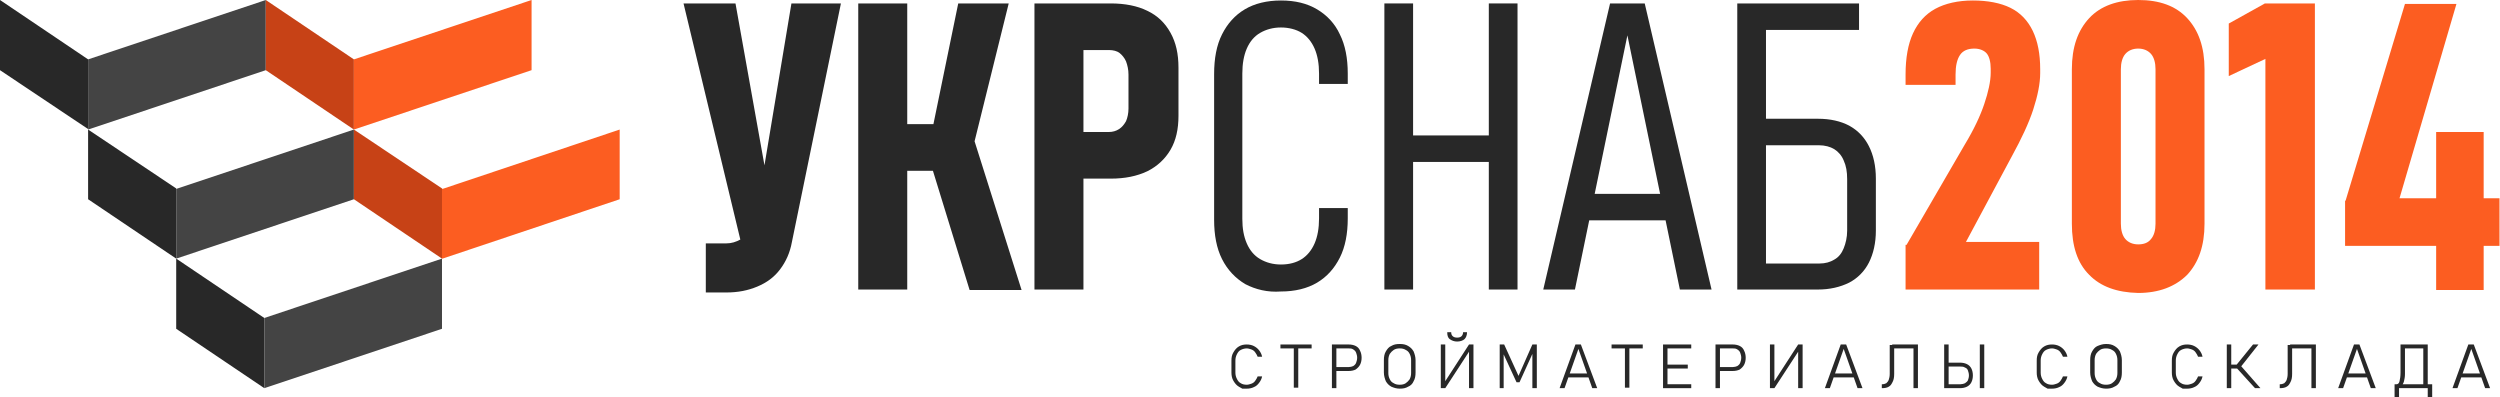
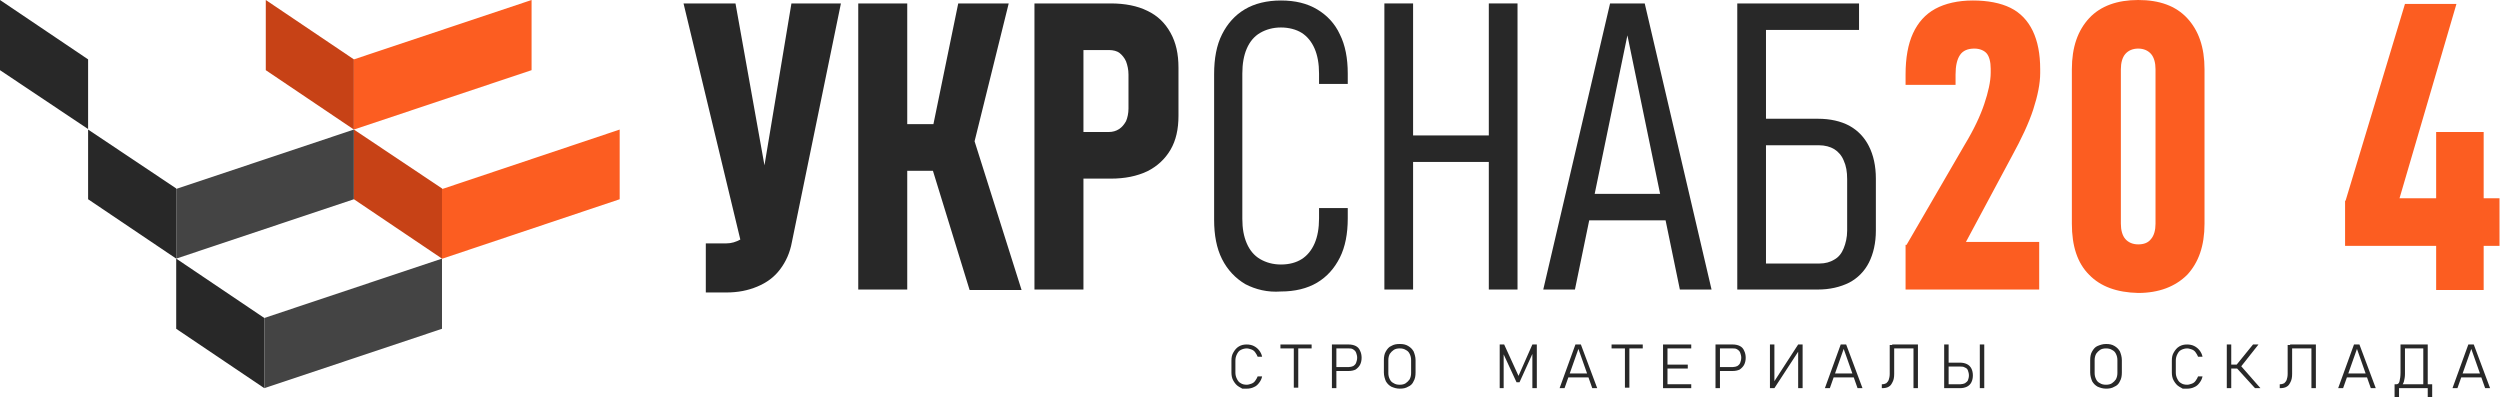
<svg xmlns="http://www.w3.org/2000/svg" width="233" height="37" viewBox="0 0 233 37" fill="none">
  <g clip-path="url(#clip0)">
    <path d="M63.705 0.32H68.548L72.1 20.169L69.194 23.142L63.705 0.32ZM73.807 22.548C73.623 23.554 73.254 24.377 72.7 25.109C72.147 25.841 71.455 26.344 70.578 26.71C69.702 27.076 68.779 27.259 67.672 27.259H65.781V22.685H67.672C68.179 22.685 68.595 22.548 69.01 22.319C69.379 22.09 69.702 21.724 69.978 21.313C70.255 20.855 70.394 20.352 70.532 19.712L73.761 0.32H78.374L73.807 22.548Z" fill="#282828" />
    <path d="M79.989 0.32H84.555V26.984H79.989V0.32ZM82.018 11.571H89.122V15.916H82.018V11.571ZM86.723 15.184L90.644 12.577L95.211 27.03H90.368L86.723 15.184ZM86.816 12.44L89.307 0.32H94.012L90.229 15.596L86.816 12.44Z" fill="#282828" />
    <path d="M96.411 0.32H100.977V26.984H96.411V0.32ZM98.579 12.303H103.33C103.699 12.303 104.022 12.211 104.299 12.029C104.576 11.846 104.76 11.617 104.945 11.297C105.083 10.977 105.175 10.565 105.175 10.108V6.952C105.175 6.495 105.083 6.083 104.945 5.717C104.806 5.397 104.576 5.123 104.345 4.94C104.114 4.757 103.745 4.665 103.376 4.665H98.625V0.32H103.515C104.852 0.32 106.006 0.549 106.928 1.006C107.897 1.464 108.589 2.15 109.096 3.064C109.604 3.979 109.834 5.031 109.834 6.312V10.794C109.834 12.029 109.604 13.081 109.096 13.95C108.589 14.819 107.851 15.505 106.928 15.962C105.959 16.419 104.852 16.648 103.515 16.648H98.625V12.303H98.579Z" fill="#282828" />
    <path d="M116.062 26.481C115.139 25.932 114.401 25.155 113.894 24.148C113.386 23.142 113.156 21.907 113.156 20.49V6.906C113.156 5.443 113.386 4.208 113.894 3.202C114.401 2.195 115.093 1.418 116.016 0.869C116.938 0.32 118.091 0.046 119.383 0.046C120.721 0.046 121.828 0.32 122.751 0.869C123.673 1.418 124.411 2.195 124.873 3.202C125.38 4.208 125.611 5.443 125.611 6.86V7.821H122.935V6.86C122.935 5.946 122.797 5.168 122.52 4.528C122.243 3.888 121.828 3.385 121.321 3.064C120.813 2.744 120.121 2.561 119.383 2.561C118.645 2.561 117.999 2.744 117.446 3.064C116.892 3.385 116.477 3.888 116.2 4.528C115.923 5.168 115.785 5.946 115.785 6.86V20.398C115.785 21.313 115.923 22.045 116.2 22.685C116.477 23.325 116.892 23.828 117.446 24.148C117.999 24.469 118.645 24.652 119.383 24.652C120.167 24.652 120.813 24.469 121.321 24.148C121.828 23.828 122.243 23.325 122.52 22.685C122.797 22.045 122.935 21.267 122.935 20.352V19.392H125.611V20.352C125.611 21.77 125.38 23.005 124.873 24.011C124.365 25.017 123.673 25.795 122.751 26.344C121.828 26.893 120.675 27.167 119.383 27.167C118.138 27.259 117.031 26.984 116.062 26.481Z" fill="#282828" />
    <path d="M129.024 0.32H131.7V26.984H129.024V0.32ZM131.377 12.623H139.634V15.093H131.377V12.623ZM138.757 0.32H141.433V26.984H138.757V0.32Z" fill="#282828" />
    <path d="M150.059 0.32H153.288L159.516 26.984H156.563L151.674 3.293L146.784 26.984H143.832L150.059 0.32ZM147.291 18.066H156.425V20.535H147.291V18.066Z" fill="#282828" />
    <path d="M161.914 0.32H164.59V26.984H161.914V0.32ZM163.852 24.56H169.572C170.126 24.56 170.587 24.423 170.956 24.194C171.371 23.966 171.648 23.6 171.832 23.142C172.017 22.685 172.155 22.136 172.155 21.496V16.694C172.155 16.008 172.063 15.459 171.832 14.956C171.648 14.498 171.325 14.132 170.956 13.904C170.587 13.675 170.079 13.538 169.526 13.538H163.806V11.068H169.434C170.587 11.068 171.556 11.297 172.34 11.708C173.17 12.166 173.77 12.806 174.185 13.629C174.6 14.453 174.831 15.459 174.831 16.648V21.496C174.831 22.639 174.6 23.645 174.185 24.469C173.77 25.292 173.124 25.932 172.34 26.344C171.509 26.755 170.541 26.984 169.434 26.984H163.806V24.56H163.852ZM164.267 0.32H173.262V2.79H164.267V0.32Z" fill="#282828" />
    <path d="M177.691 22.822L183.134 13.446C183.964 12.074 184.564 10.794 184.933 9.696C185.302 8.598 185.533 7.592 185.533 6.769V6.403C185.533 5.763 185.394 5.26 185.164 4.985C184.933 4.711 184.518 4.528 184.011 4.528C183.411 4.528 182.95 4.711 182.673 5.123C182.396 5.534 182.258 6.129 182.258 6.952V7.912H177.599V6.952C177.599 5.397 177.829 4.116 178.29 3.11C178.752 2.104 179.444 1.326 180.366 0.823C181.289 0.32 182.488 0.046 183.872 0.046C185.256 0.046 186.455 0.275 187.378 0.732C188.301 1.189 188.993 1.921 189.454 2.881C189.915 3.842 190.146 5.031 190.146 6.449V6.815C190.146 7.775 189.915 8.919 189.5 10.199C189.085 11.48 188.393 12.943 187.516 14.544L183.226 22.548H190.053V26.984H177.599V22.822H177.691Z" fill="#FC5D21" />
    <path d="M194.713 25.612C193.605 24.514 193.098 22.913 193.098 20.855V6.449C193.098 4.391 193.652 2.836 194.713 1.692C195.774 0.549 197.342 0 199.279 0C201.263 0 202.785 0.549 203.846 1.692C204.907 2.836 205.461 4.391 205.461 6.449V20.855C205.461 22.913 204.907 24.468 203.846 25.612C202.739 26.709 201.217 27.304 199.279 27.304C197.296 27.258 195.774 26.709 194.713 25.612ZM200.479 22.273C200.756 21.953 200.894 21.45 200.894 20.855V6.449C200.894 5.854 200.756 5.351 200.479 5.031C200.202 4.711 199.787 4.528 199.279 4.528C198.772 4.528 198.357 4.711 198.08 5.031C197.803 5.351 197.665 5.854 197.665 6.449V20.855C197.665 21.45 197.803 21.953 198.08 22.273C198.357 22.593 198.772 22.776 199.279 22.776C199.787 22.776 200.202 22.639 200.479 22.273Z" fill="#FC5D21" />
-     <path d="M215.702 26.984H211.135V5.488L207.721 7.089V2.195L211.089 0.32H215.748V26.984H215.702Z" fill="#FC5D21" />
    <path d="M218.608 18.706L224.143 0.366H228.941L223.636 18.477H232.954V22.913H218.561V18.706H218.608ZM227.049 12.303H231.478V27.029H227.049V12.303Z" fill="#FC5D21" />
    <path d="M115.785 36.223C115.785 36.223 115.693 36.177 115.462 36.04C115.231 35.903 115.093 35.72 114.955 35.491C114.816 35.262 114.77 34.988 114.77 34.713V33.616C114.77 33.296 114.816 33.067 114.955 32.838C115.093 32.609 115.231 32.427 115.462 32.289C115.693 32.152 115.923 32.106 116.2 32.106C116.431 32.106 116.661 32.152 116.846 32.244C117.03 32.335 117.215 32.472 117.353 32.655C117.492 32.838 117.584 33.021 117.63 33.25H117.215C117.169 33.113 117.077 32.975 116.984 32.838C116.892 32.701 116.754 32.609 116.615 32.564C116.477 32.518 116.339 32.472 116.2 32.472C116.016 32.472 115.831 32.518 115.647 32.609C115.462 32.701 115.37 32.838 115.278 33.021C115.185 33.204 115.139 33.387 115.139 33.616V34.713C115.139 34.942 115.185 35.125 115.278 35.308C115.37 35.491 115.462 35.628 115.647 35.72C115.785 35.811 115.97 35.857 116.2 35.857C116.339 35.857 116.477 35.811 116.615 35.765C116.754 35.72 116.892 35.628 116.984 35.491C117.077 35.354 117.169 35.217 117.215 35.079H117.63C117.584 35.308 117.492 35.491 117.353 35.674C117.215 35.857 117.077 35.994 116.846 36.085C116.661 36.177 116.431 36.223 116.2 36.223C115.923 36.223 115.785 36.223 115.785 36.223Z" fill="#282828" />
    <path d="M119.337 32.106H122.243V32.472H119.337V32.106ZM120.582 32.244H120.998V36.131H120.582V32.244Z" fill="#282828" />
    <path d="M124.134 32.106H124.55V36.177H124.134V32.106ZM124.411 34.21H125.703C125.841 34.21 126.026 34.164 126.118 34.119C126.256 34.027 126.349 33.936 126.395 33.799C126.441 33.661 126.487 33.524 126.487 33.341C126.487 33.158 126.441 33.021 126.395 32.884C126.349 32.747 126.256 32.655 126.118 32.564C125.98 32.472 125.841 32.472 125.703 32.472H124.411V32.106H125.703C125.933 32.106 126.164 32.152 126.349 32.244C126.533 32.335 126.672 32.472 126.764 32.701C126.856 32.884 126.902 33.113 126.902 33.341C126.902 33.57 126.856 33.799 126.764 33.982C126.672 34.164 126.533 34.302 126.349 34.439C126.164 34.53 125.933 34.576 125.703 34.576H124.411V34.21Z" fill="#282828" />
    <path d="M129.67 36.039C129.439 35.902 129.301 35.765 129.163 35.536C129.07 35.308 128.978 35.033 128.978 34.713V33.57C128.978 33.25 129.024 32.975 129.163 32.747C129.301 32.518 129.439 32.335 129.67 32.243C129.901 32.106 130.131 32.06 130.454 32.06C130.777 32.06 131.008 32.106 131.238 32.243C131.469 32.381 131.607 32.518 131.746 32.747C131.838 32.975 131.93 33.25 131.93 33.57V34.713C131.93 35.033 131.884 35.308 131.746 35.536C131.654 35.765 131.469 35.948 131.238 36.039C131.008 36.177 130.777 36.222 130.454 36.222C130.131 36.222 129.901 36.131 129.67 36.039ZM131.008 35.719C131.146 35.628 131.284 35.491 131.377 35.353C131.469 35.171 131.515 34.988 131.515 34.759V33.57C131.515 33.341 131.469 33.158 131.377 32.975C131.284 32.792 131.192 32.701 131.008 32.609C130.869 32.518 130.685 32.472 130.454 32.472C130.224 32.472 130.039 32.518 129.901 32.609C129.762 32.701 129.624 32.838 129.532 32.975C129.439 33.158 129.393 33.341 129.393 33.57V34.759C129.393 34.988 129.439 35.171 129.532 35.353C129.624 35.536 129.716 35.628 129.901 35.719C130.039 35.811 130.224 35.857 130.454 35.857C130.685 35.857 130.869 35.811 131.008 35.719Z" fill="#282828" />
-     <path d="M136.912 36.177V32.609L137.143 32.426L134.698 36.177H134.283V32.106H134.698V35.674L134.514 35.811L136.912 32.106H137.327V36.177H136.912ZM136.728 30.963C136.728 31.237 136.635 31.466 136.497 31.603C136.359 31.74 136.082 31.832 135.805 31.832C135.528 31.832 135.298 31.74 135.113 31.603C134.929 31.466 134.883 31.237 134.883 30.963H135.252C135.252 31.146 135.298 31.237 135.39 31.329C135.482 31.42 135.621 31.466 135.805 31.466C135.99 31.466 136.128 31.42 136.22 31.329C136.313 31.237 136.359 31.1 136.359 30.963H136.728Z" fill="#282828" />
    <path d="M142.817 32.106H143.232V36.177H142.817V32.701L142.863 32.884L141.618 35.628H141.341L140.095 32.93L140.141 32.701V36.177H139.772V32.106H140.188L141.525 35.033L142.817 32.106Z" fill="#282828" />
    <path d="M146.83 32.106H147.338L148.86 36.177H148.399L147.107 32.518L145.815 36.177H145.354L146.83 32.106ZM146 34.805H148.168V35.171H146V34.805Z" fill="#282828" />
    <path d="M150.198 32.106H153.104V32.472H150.198V32.106ZM151.443 32.244H151.858V36.131H151.443V32.244Z" fill="#282828" />
    <path d="M154.995 32.106H155.41V36.177H154.995V32.106ZM155.272 32.106H157.624V32.472H155.272V32.106ZM155.272 33.982H157.301V34.347H155.272V33.982ZM155.272 35.811H157.624V36.177H155.272V35.811Z" fill="#282828" />
    <path d="M159.885 32.106H160.3V36.177H159.885V32.106ZM160.208 34.21H161.499C161.638 34.21 161.822 34.164 161.914 34.119C162.053 34.027 162.145 33.936 162.191 33.799C162.237 33.661 162.284 33.524 162.284 33.341C162.284 33.158 162.237 33.021 162.191 32.884C162.145 32.747 162.053 32.655 161.914 32.564C161.776 32.472 161.638 32.472 161.499 32.472H160.208V32.106H161.499C161.73 32.106 161.961 32.152 162.145 32.244C162.33 32.335 162.468 32.472 162.56 32.701C162.653 32.884 162.699 33.113 162.699 33.341C162.699 33.57 162.653 33.799 162.56 33.982C162.468 34.164 162.33 34.302 162.145 34.439C161.961 34.53 161.73 34.576 161.499 34.576H160.208V34.21Z" fill="#282828" />
    <path d="M167.588 36.177V32.609L167.819 32.427L165.374 36.177H164.959V32.106H165.374V35.674L165.19 35.811L167.588 32.106H168.004V36.177H167.588Z" fill="#282828" />
    <path d="M171.555 32.106H172.063L173.585 36.177H173.124L171.832 32.518L170.541 36.177H170.079L171.555 32.106ZM170.725 34.805H172.893V35.171H170.725V34.805Z" fill="#282828" />
    <path d="M175.43 35.811C175.569 35.811 175.707 35.765 175.799 35.719C175.892 35.628 175.984 35.537 176.03 35.399C176.076 35.262 176.122 35.079 176.122 34.851V32.152H176.538V34.851C176.538 35.171 176.491 35.399 176.399 35.582C176.307 35.765 176.215 35.948 176.03 36.04C175.892 36.131 175.661 36.177 175.43 36.177H175.384V35.811H175.43ZM176.353 32.106H178.567V32.472H176.353V32.106ZM178.337 32.106H178.752V36.177H178.337V32.106Z" fill="#282828" />
    <path d="M181.197 32.106H181.612V36.177H181.197V32.106ZM181.52 35.811H182.719C182.857 35.811 183.042 35.765 183.134 35.719C183.272 35.628 183.365 35.537 183.411 35.445C183.457 35.308 183.503 35.171 183.503 34.988C183.503 34.805 183.457 34.668 183.411 34.53C183.365 34.393 183.272 34.302 183.134 34.256C182.996 34.164 182.857 34.164 182.719 34.164H181.52V33.799H182.673C182.903 33.799 183.134 33.844 183.319 33.936C183.503 34.027 183.641 34.164 183.734 34.347C183.826 34.53 183.872 34.759 183.872 34.988C183.872 35.217 183.826 35.445 183.734 35.628C183.641 35.811 183.503 35.948 183.319 36.04C183.134 36.131 182.903 36.177 182.673 36.177H181.52V35.811ZM184.933 36.177H184.518V32.106H184.933V36.177Z" fill="#282828" />
-     <path d="M190.838 36.223C190.838 36.223 190.745 36.177 190.515 36.04C190.284 35.903 190.146 35.72 190.007 35.491C189.869 35.262 189.823 34.988 189.823 34.713V33.616C189.823 33.296 189.869 33.067 190.007 32.838C190.146 32.609 190.284 32.427 190.515 32.289C190.745 32.152 190.976 32.106 191.253 32.106C191.483 32.106 191.714 32.152 191.899 32.244C192.083 32.335 192.268 32.472 192.406 32.655C192.544 32.838 192.637 33.021 192.683 33.25H192.268C192.222 33.113 192.129 32.975 192.037 32.838C191.945 32.701 191.806 32.609 191.668 32.564C191.53 32.518 191.391 32.472 191.253 32.472C191.068 32.472 190.884 32.518 190.699 32.609C190.515 32.701 190.423 32.838 190.33 33.021C190.238 33.204 190.192 33.387 190.192 33.616V34.713C190.192 34.942 190.238 35.125 190.33 35.308C190.423 35.491 190.515 35.628 190.699 35.72C190.838 35.811 191.022 35.857 191.253 35.857C191.391 35.857 191.53 35.811 191.668 35.765C191.806 35.72 191.945 35.628 192.037 35.491C192.129 35.354 192.222 35.217 192.268 35.079H192.683C192.637 35.308 192.544 35.491 192.406 35.674C192.268 35.857 192.129 35.994 191.899 36.085C191.714 36.177 191.483 36.223 191.253 36.223C190.976 36.223 190.838 36.223 190.838 36.223Z" fill="#282828" />
    <path d="M195.497 36.039C195.266 35.902 195.128 35.765 194.989 35.536C194.897 35.308 194.805 35.033 194.805 34.713V33.57C194.805 33.25 194.851 32.975 194.989 32.747C195.128 32.518 195.266 32.335 195.497 32.243C195.727 32.152 195.958 32.06 196.281 32.06C196.604 32.06 196.834 32.106 197.065 32.243C197.296 32.381 197.434 32.518 197.573 32.747C197.665 32.975 197.757 33.25 197.757 33.57V34.713C197.757 35.033 197.711 35.308 197.573 35.536C197.48 35.765 197.296 35.948 197.065 36.039C196.834 36.177 196.604 36.222 196.281 36.222C195.958 36.222 195.727 36.131 195.497 36.039ZM196.834 35.719C196.973 35.628 197.111 35.491 197.204 35.353C197.296 35.171 197.342 34.988 197.342 34.759V33.57C197.342 33.341 197.296 33.158 197.204 32.975C197.111 32.792 197.019 32.701 196.834 32.609C196.696 32.518 196.512 32.472 196.281 32.472C196.05 32.472 195.866 32.518 195.727 32.609C195.589 32.701 195.451 32.838 195.358 32.975C195.266 33.158 195.22 33.341 195.22 33.57V34.759C195.22 34.988 195.266 35.171 195.358 35.353C195.451 35.536 195.543 35.628 195.727 35.719C195.866 35.811 196.05 35.857 196.281 35.857C196.512 35.857 196.696 35.811 196.834 35.719Z" fill="#282828" />
    <path d="M203.431 36.223C203.431 36.223 203.339 36.177 203.108 36.04C202.877 35.903 202.739 35.72 202.601 35.491C202.462 35.262 202.416 34.988 202.416 34.713V33.616C202.416 33.296 202.462 33.067 202.601 32.838C202.739 32.609 202.877 32.427 203.108 32.289C203.339 32.152 203.569 32.106 203.846 32.106C204.077 32.106 204.307 32.152 204.492 32.244C204.676 32.335 204.861 32.472 204.999 32.655C205.138 32.838 205.23 33.021 205.276 33.25H204.861C204.815 33.113 204.723 32.975 204.63 32.838C204.538 32.701 204.4 32.609 204.261 32.564C204.123 32.518 203.985 32.472 203.846 32.472C203.662 32.472 203.477 32.518 203.293 32.609C203.108 32.701 203.016 32.838 202.924 33.021C202.831 33.204 202.785 33.387 202.785 33.616V34.713C202.785 34.942 202.831 35.125 202.924 35.308C203.016 35.491 203.108 35.628 203.293 35.72C203.431 35.811 203.615 35.857 203.846 35.857C203.985 35.857 204.123 35.811 204.261 35.765C204.4 35.72 204.538 35.628 204.63 35.491C204.723 35.354 204.815 35.217 204.861 35.079H205.276C205.23 35.308 205.138 35.491 204.999 35.674C204.861 35.857 204.723 35.994 204.492 36.085C204.307 36.177 204.077 36.223 203.846 36.223C203.569 36.223 203.431 36.223 203.431 36.223Z" fill="#282828" />
    <path d="M207.537 32.106H207.952V36.177H207.537V32.106ZM207.813 33.982H208.874V34.347H207.813V33.982ZM208.459 33.982L209.981 32.106H210.489L208.828 34.21L208.459 33.982ZM208.459 34.302L208.828 34.073L210.673 36.177H210.166L208.459 34.302Z" fill="#282828" />
    <path d="M212.519 35.811C212.657 35.811 212.795 35.765 212.888 35.719C212.98 35.628 213.072 35.537 213.118 35.399C213.164 35.262 213.21 35.079 213.21 34.851V32.152H213.626V34.851C213.626 35.171 213.579 35.399 213.487 35.582C213.395 35.765 213.303 35.948 213.118 36.04C212.98 36.131 212.749 36.177 212.519 36.177H212.472V35.811H212.519ZM213.441 32.106H215.655V32.472H213.441V32.106ZM215.425 32.106H215.84V36.177H215.425V32.106Z" fill="#282828" />
    <path d="M219.392 32.106H219.899L221.421 36.177H220.96L219.669 32.518L218.377 36.177H217.916L219.392 32.106ZM218.608 34.805H220.776V35.171H218.608V34.805Z" fill="#282828" />
    <path d="M223.174 35.811H226.45V36.177H223.174V35.811ZM223.174 35.811H223.59V37.046H223.174V35.811ZM223.221 35.811H223.359C223.497 35.811 223.59 35.719 223.636 35.537C223.682 35.354 223.728 35.079 223.728 34.713V32.106H224.143V34.851C224.143 35.125 224.097 35.354 224.051 35.537C224.005 35.719 223.912 35.857 223.82 35.948C223.728 36.04 223.59 36.085 223.451 36.085H223.221V35.811ZM224.097 32.106H226.034V32.472H224.097V32.106ZM225.85 32.106H226.265V36.177H225.85V32.106ZM226.265 35.811H226.68V37.046H226.265V35.811Z" fill="#282828" />
    <path d="M230.048 32.106H230.555L232.077 36.177H231.616L230.324 32.518L229.033 36.177H228.572L230.048 32.106ZM229.217 34.805H231.385V35.171H229.217V34.805Z" fill="#282828" />
    <path d="M8.211 5.534L0 0V6.54L8.211 12.028V5.534Z" fill="#282828" />
-     <path d="M8.211 5.534V12.028V12.074L24.771 6.54V0L8.211 5.534Z" fill="#444444" />
    <path d="M16.422 17.562L8.211 12.074V18.569L16.422 24.103V17.562Z" fill="#282828" />
    <path d="M16.422 17.608V17.562V24.103L32.983 18.569V12.074L16.422 17.608Z" fill="#444444" />
    <path d="M41.194 17.562L32.983 12.074V18.569L41.194 24.103V17.562Z" fill="#C74216" />
    <path d="M41.24 17.608L41.194 17.562V24.103H41.24L57.754 18.569V12.074L41.24 17.608Z" fill="#FC5D21" />
    <path d="M24.633 29.637L16.422 24.102V30.643L24.633 36.177V29.637Z" fill="#282828" />
    <path d="M24.633 29.637V36.177L41.194 30.643V24.102L24.633 29.637Z" fill="#444444" />
    <path d="M32.983 5.534L24.771 0V6.54L32.983 12.074V5.534Z" fill="#C74216" />
    <path d="M32.983 5.534V12.074L49.543 6.54V0L32.983 5.534Z" fill="#FC5D21" />
  </g>
  <defs>
    <clipPath id="clip0">
      <rect width="233" height="37" fill="white" />
    </clipPath>
  </defs>
</svg>